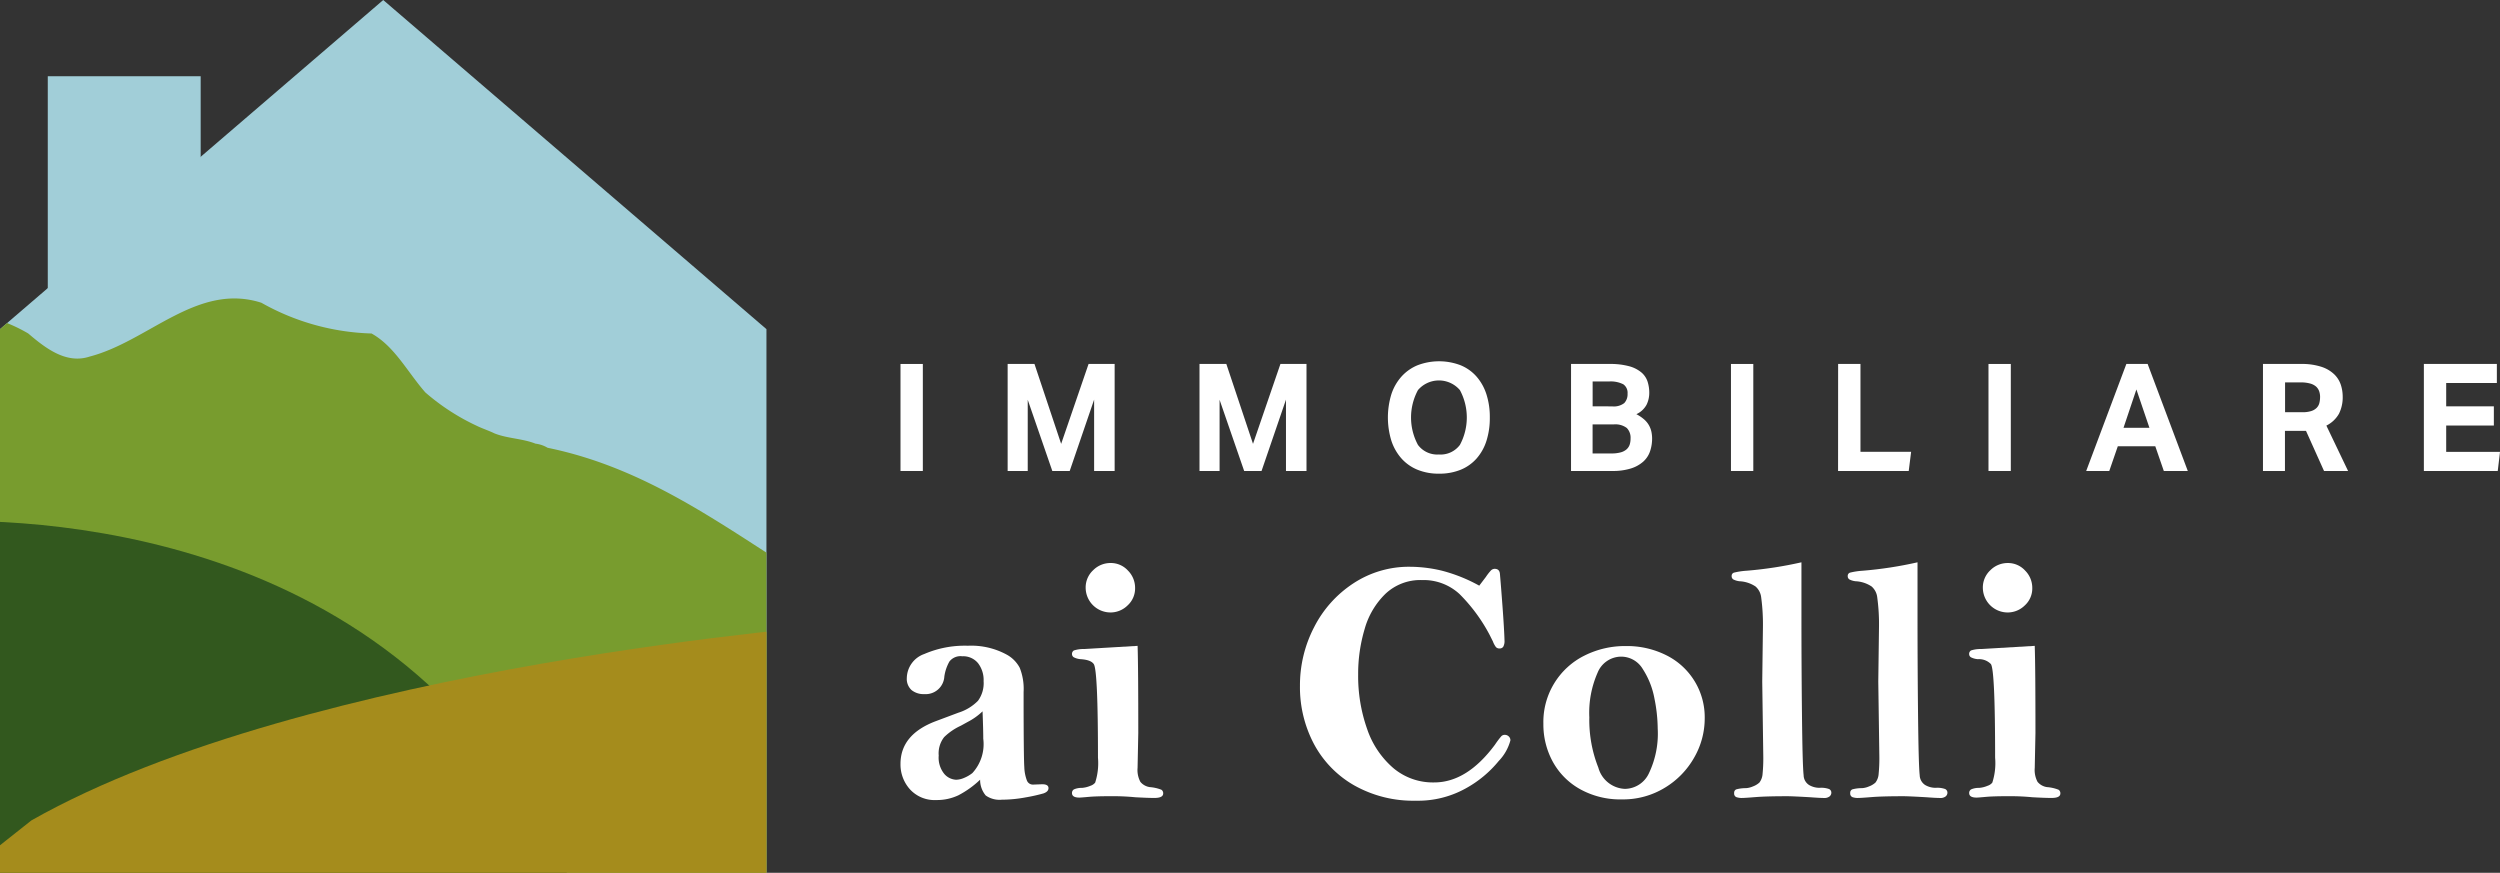
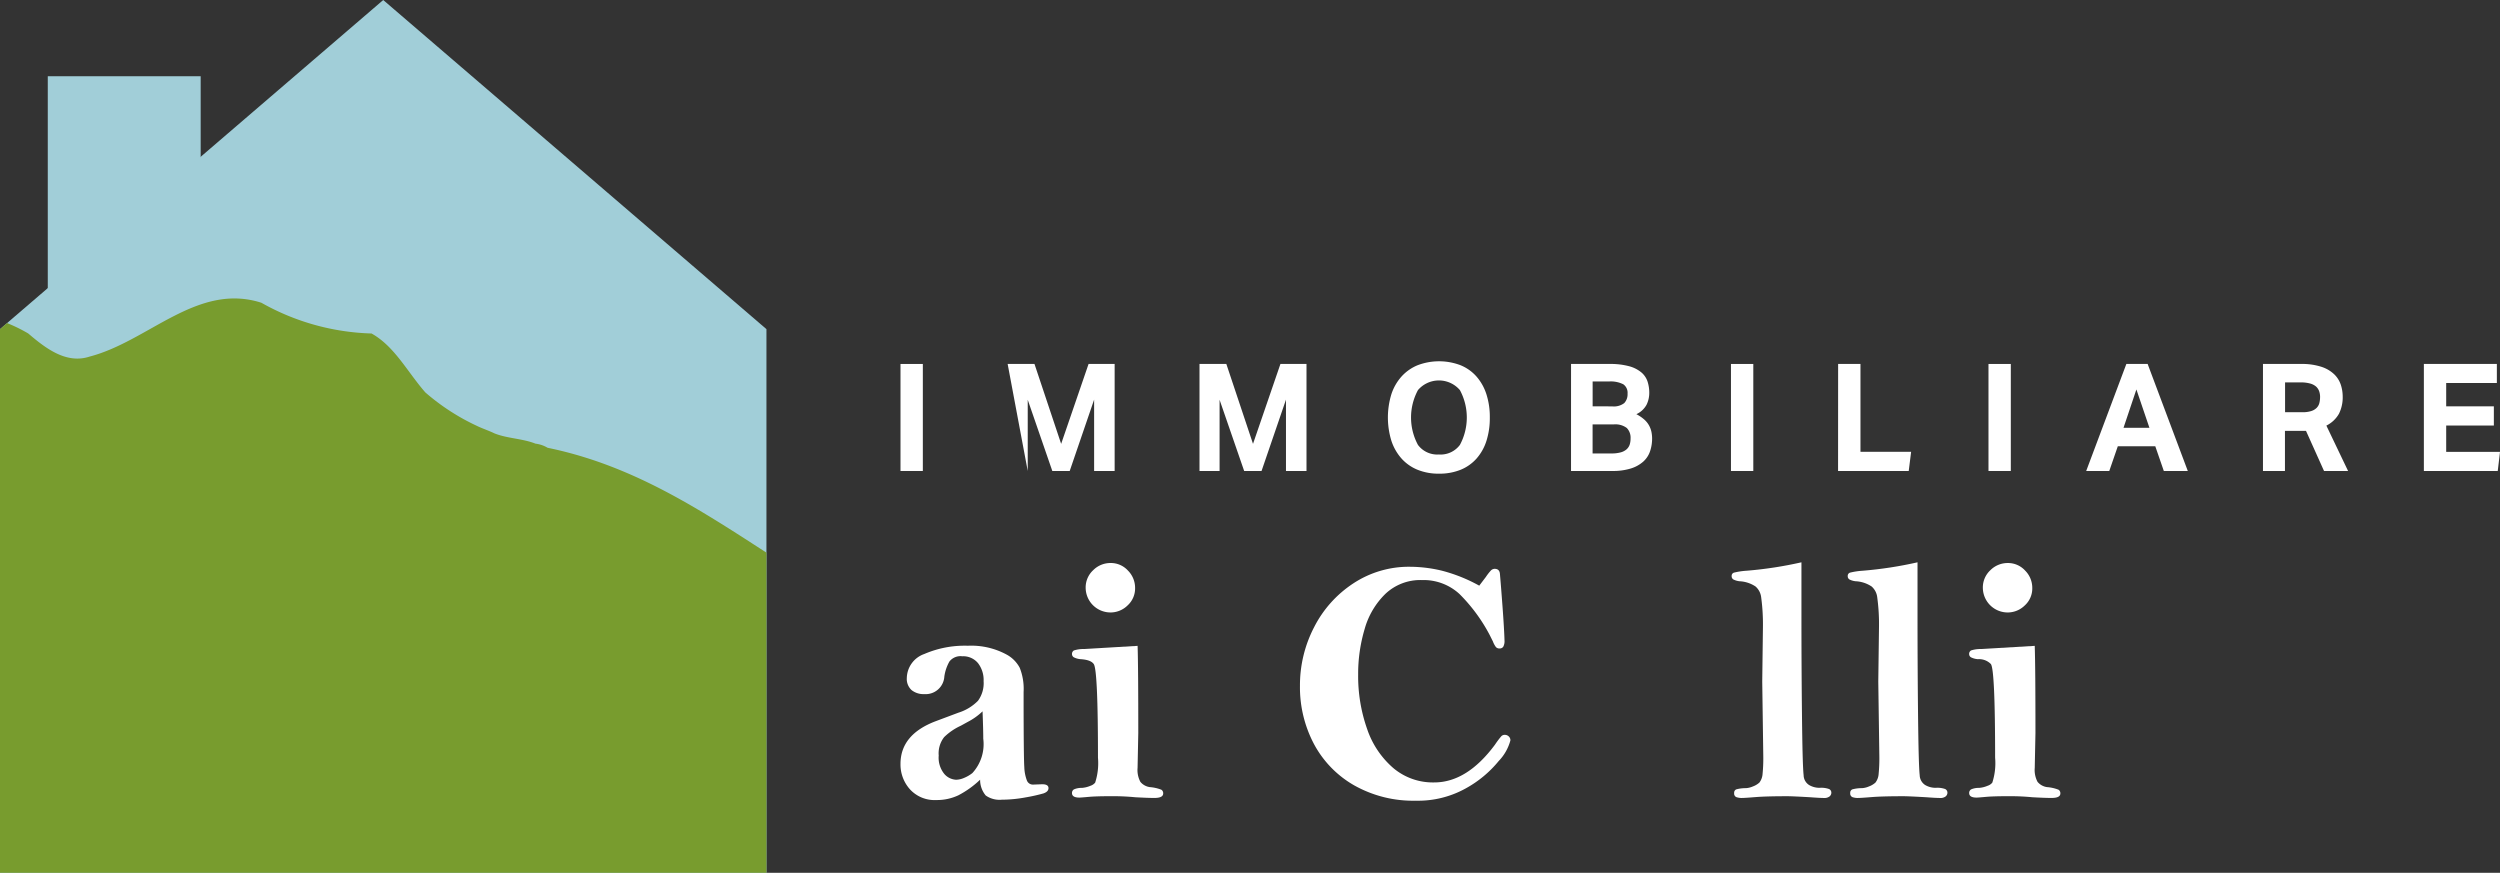
<svg xmlns="http://www.w3.org/2000/svg" width="166.286" height="58.056" viewBox="0 0 166.286 58.056">
  <rect x="0" y="0" width="166.286" height="58.056" fill="#333333" stroke="none" />
  <defs>
    <clipPath id="clip-path">
      <path id="Tracciato_26" data-name="Tracciato 26" d="M154.964,647.178v36.164h50.979V647.178l-25.49-21.893Z" transform="translate(-154.964 -625.286)" fill="none" />
    </clipPath>
  </defs>
  <g id="Raggruppa_35" data-name="Raggruppa 35" transform="translate(-154.964 -625.286)">
    <g id="Raggruppa_27" data-name="Raggruppa 27" transform="translate(214.86 649.315)">
      <g id="Raggruppa_25" data-name="Raggruppa 25" transform="translate(0 13.371)">
        <path id="Tracciato_4" data-name="Tracciato 4" d="M280.958,717.8a2.746,2.746,0,0,0,.175.9.427.427,0,0,0,.408.268l.606-.023q.42,0,.42.257,0,.233-.327.35a11.184,11.184,0,0,1-1.2.268,8.752,8.752,0,0,1-1.575.152,1.586,1.586,0,0,1-1.073-.28,1.619,1.619,0,0,1-.373-1.05,6.314,6.314,0,0,1-1.447,1.038,3.339,3.339,0,0,1-1.47.315,2.214,2.214,0,0,1-1.749-.712,2.465,2.465,0,0,1-.63-1.691q0-1.959,2.355-2.846l1.493-.56a3.139,3.139,0,0,0,1.306-.793,1.98,1.98,0,0,0,.374-1.306,1.833,1.833,0,0,0-.374-1.2,1.281,1.281,0,0,0-1.049-.455.931.931,0,0,0-.851.35,2.824,2.824,0,0,0-.338,1,1.244,1.244,0,0,1-1.33,1.167,1.269,1.269,0,0,1-.851-.269,1,1,0,0,1-.315-.8,1.729,1.729,0,0,1,1.166-1.6,6.781,6.781,0,0,1,2.893-.548,4.924,4.924,0,0,1,2.613.606,2.131,2.131,0,0,1,.84.864,3.791,3.791,0,0,1,.256,1.61Q280.911,717.081,280.958,717.8Zm-3.453.4a2.847,2.847,0,0,0,.723-2.286q0-.606-.047-1.819a4.2,4.2,0,0,1-.98.7l-.466.257a3.933,3.933,0,0,0-1.108.758,1.745,1.745,0,0,0-.362,1.225,1.71,1.71,0,0,0,.373,1.225,1.1,1.1,0,0,0,.793.385,1.4,1.4,0,0,0,.537-.129A2.248,2.248,0,0,0,277.505,718.2Z" transform="translate(-272.723 -704.181)" fill="#fff" />
        <path id="Tracciato_5" data-name="Tracciato 5" d="M299.559,710.224l-.047,2.31a1.671,1.671,0,0,0,.187.933.991.991,0,0,0,.63.35,2.62,2.62,0,0,1,.77.175.281.281,0,0,1,.117.245c0,.2-.195.3-.583.3q-.444,0-1.284-.047a15.222,15.222,0,0,0-1.539-.07q-1.05,0-1.552.046t-.618.047q-.49,0-.49-.3a.272.272,0,0,1,.129-.245,1.248,1.248,0,0,1,.525-.1,1.76,1.76,0,0,0,.572-.14.662.662,0,0,0,.315-.21,4.2,4.2,0,0,0,.187-1.656q0-5.833-.28-6.229-.187-.28-.863-.326a1.164,1.164,0,0,1-.42-.105.247.247,0,0,1-.164-.221.264.264,0,0,1,.129-.256,2.1,2.1,0,0,1,.688-.094l3.546-.21Q299.56,705.861,299.559,710.224Zm-1.843-8.025a1.653,1.653,0,0,1-1.657-1.633,1.563,1.563,0,0,1,.5-1.178,1.624,1.624,0,0,1,1.155-.478,1.539,1.539,0,0,1,1.155.5,1.625,1.625,0,0,1,.478,1.155,1.528,1.528,0,0,1-.5,1.167A1.619,1.619,0,0,1,297.717,702.2Z" transform="translate(-283.743 -698.862)" fill="#fff" />
        <path id="Tracciato_6" data-name="Tracciato 6" d="M337.934,711.241a5.79,5.79,0,0,1,.42-.56.317.317,0,0,1,.233-.094.379.379,0,0,1,.257.1.346.346,0,0,1,.116.269,3.161,3.161,0,0,1-.781,1.376,7.489,7.489,0,0,1-2.194,1.82,6.528,6.528,0,0,1-3.324.816,7.989,7.989,0,0,1-4.083-1.015,6.913,6.913,0,0,1-2.683-2.753,8.077,8.077,0,0,1-.933-3.884,8.369,8.369,0,0,1,.933-3.872,7.59,7.59,0,0,1,2.613-2.928,6.714,6.714,0,0,1,3.779-1.108,9.221,9.221,0,0,1,2.1.257,10.56,10.56,0,0,1,2.5,1l.443-.583a3.328,3.328,0,0,1,.327-.42.357.357,0,0,1,.256-.117c.219,0,.335.117.351.35q.07.794.175,2.217t.128,2.193a.78.78,0,0,1-.082.42.279.279,0,0,1-.245.117.306.306,0,0,1-.244-.093,1.488,1.488,0,0,1-.2-.374l-.21-.42a11.188,11.188,0,0,0-2.007-2.729,3.523,3.523,0,0,0-2.5-.933,3.377,3.377,0,0,0-2.426.91,5.233,5.233,0,0,0-1.388,2.344,10.412,10.412,0,0,0-.432,3.021,10.563,10.563,0,0,0,.6,3.639,5.933,5.933,0,0,0,1.738,2.59,4.082,4.082,0,0,0,2.706.956Q336.067,713.76,337.934,711.241Z" transform="translate(-298.392 -699.11)" fill="#fff" />
-         <path id="Tracciato_7" data-name="Tracciato 7" d="M362.02,719.974a5.488,5.488,0,0,1-2.8-.689,4.639,4.639,0,0,1-1.808-1.831,5.165,5.165,0,0,1-.618-2.5,4.931,4.931,0,0,1,2.741-4.549,6,6,0,0,1,2.741-.63,5.824,5.824,0,0,1,2.683.606,4.6,4.6,0,0,1,2.566,4.223,5.21,5.21,0,0,1-.688,2.567,5.494,5.494,0,0,1-1.949,2.018A5.325,5.325,0,0,1,362.02,719.974Zm2.379-4.69a10.445,10.445,0,0,0-.222-2.041,5.385,5.385,0,0,0-.77-1.936,1.675,1.675,0,0,0-1.458-.828,1.7,1.7,0,0,0-1.551,1.073,6.6,6.6,0,0,0-.548,2.962,8.589,8.589,0,0,0,.6,3.348,1.915,1.915,0,0,0,1.761,1.412,1.782,1.782,0,0,0,1.609-1.05A6.114,6.114,0,0,0,364.4,715.284Z" transform="translate(-314.033 -704.203)" fill="#fff" />
        <path id="Tracciato_8" data-name="Tracciato 8" d="M386.206,712.978a.792.792,0,0,0,.362.653,1.368,1.368,0,0,0,.712.187,1.525,1.525,0,0,1,.618.081.264.264,0,0,1,.152.245.321.321,0,0,1-.117.245.548.548,0,0,1-.373.105q-.28,0-.886-.047-1.189-.069-1.54-.07-1.4,0-2.123.058c-.482.039-.778.058-.886.058a1.073,1.073,0,0,1-.4-.058.257.257,0,0,1-.139-.268.238.238,0,0,1,.139-.245,2.365,2.365,0,0,1,.63-.081,1.359,1.359,0,0,0,.479-.116,1.291,1.291,0,0,0,.431-.257,1.067,1.067,0,0,0,.211-.583,10.5,10.5,0,0,0,.047-1.143l-.07-4.992.046-3.593a13.392,13.392,0,0,0-.116-2.006,1.129,1.129,0,0,0-.374-.723,2.1,2.1,0,0,0-1.073-.35,1.194,1.194,0,0,1-.4-.117.249.249,0,0,1-.117-.233.22.22,0,0,1,.152-.222,4.814,4.814,0,0,1,.851-.128,26.043,26.043,0,0,0,3.639-.56v3.639q0,3.29.036,6.59T386.206,712.978Z" transform="translate(-326.135 -698.817)" fill="#fff" />
        <path id="Tracciato_9" data-name="Tracciato 9" d="M401.387,712.978a.8.8,0,0,0,.362.653,1.37,1.37,0,0,0,.713.187,1.522,1.522,0,0,1,.617.081.264.264,0,0,1,.152.245.322.322,0,0,1-.117.245.55.55,0,0,1-.374.105q-.28,0-.886-.047-1.189-.069-1.54-.07-1.4,0-2.123.058c-.482.039-.778.058-.886.058a1.071,1.071,0,0,1-.4-.058.258.258,0,0,1-.139-.268.238.238,0,0,1,.139-.245,2.358,2.358,0,0,1,.63-.081,1.355,1.355,0,0,0,.479-.116,1.3,1.3,0,0,0,.431-.257,1.067,1.067,0,0,0,.211-.583,10.5,10.5,0,0,0,.047-1.143l-.071-4.992.047-3.593a13.314,13.314,0,0,0-.116-2.006,1.126,1.126,0,0,0-.373-.723,2.1,2.1,0,0,0-1.073-.35,1.2,1.2,0,0,1-.4-.117.249.249,0,0,1-.117-.233.22.22,0,0,1,.152-.222,4.814,4.814,0,0,1,.851-.128,26.042,26.042,0,0,0,3.639-.56v3.639q0,3.29.036,6.59T401.387,712.978Z" transform="translate(-333.595 -698.817)" fill="#fff" />
        <path id="Tracciato_10" data-name="Tracciato 10" d="M416.883,710.224l-.047,2.31a1.676,1.676,0,0,0,.187.933,1,1,0,0,0,.63.35,2.605,2.605,0,0,1,.77.175.281.281,0,0,1,.117.245q0,.3-.583.3-.444,0-1.283-.047a15.24,15.24,0,0,0-1.54-.07q-1.049,0-1.552.046c-.334.031-.541.047-.618.047-.327,0-.49-.1-.49-.3a.273.273,0,0,1,.128-.245,1.249,1.249,0,0,1,.524-.1,1.753,1.753,0,0,0,.572-.14.659.659,0,0,0,.315-.21,4.189,4.189,0,0,0,.187-1.656q0-5.833-.28-6.229a1.1,1.1,0,0,0-.863-.326,1.176,1.176,0,0,1-.421-.105.247.247,0,0,1-.163-.221.265.265,0,0,1,.128-.256,2.1,2.1,0,0,1,.689-.094l3.545-.21Q416.884,705.861,416.883,710.224ZM415.04,702.2a1.653,1.653,0,0,1-1.656-1.633,1.563,1.563,0,0,1,.5-1.178,1.624,1.624,0,0,1,1.155-.478,1.539,1.539,0,0,1,1.155.5,1.628,1.628,0,0,1,.478,1.155,1.526,1.526,0,0,1-.5,1.167A1.619,1.619,0,0,1,415.04,702.2Z" transform="translate(-341.392 -698.862)" fill="#fff" />
      </g>
      <g id="Raggruppa_26" data-name="Raggruppa 26" transform="translate(0 0)">
        <path id="Tracciato_11" data-name="Tracciato 11" d="M272.723,672.882h1.486V680h-1.486Z" transform="translate(-272.723 -672.702)" fill="#fff" />
-         <path id="Tracciato_12" data-name="Tracciato 12" d="M286.736,672.882h1.785l1.774,5.314,1.824-5.314h1.734V680h-1.365v-4.745L290.864,680h-1.157l-1.635-4.735V680h-1.336Z" transform="translate(-279.609 -672.702)" fill="#fff" />
+         <path id="Tracciato_12" data-name="Tracciato 12" d="M286.736,672.882h1.785l1.774,5.314,1.824-5.314h1.734V680h-1.365v-4.745L290.864,680h-1.157l-1.635-4.735V680Z" transform="translate(-279.609 -672.702)" fill="#fff" />
        <path id="Tracciato_13" data-name="Tracciato 13" d="M311.824,672.882h1.785l1.774,5.314,1.824-5.314h1.734V680h-1.365v-4.745L315.951,680h-1.156l-1.635-4.735V680h-1.336Z" transform="translate(-291.936 -672.702)" fill="#fff" />
        <path id="Tracciato_14" data-name="Tracciato 14" d="M339.861,680.006a3.706,3.706,0,0,1-1.426-.259,2.9,2.9,0,0,1-1.067-.747,3.347,3.347,0,0,1-.673-1.176,5.285,5.285,0,0,1,0-3.11,3.3,3.3,0,0,1,.678-1.176,2.941,2.941,0,0,1,1.072-.748,4.02,4.02,0,0,1,2.841,0,2.849,2.849,0,0,1,1.062.748,3.342,3.342,0,0,1,.663,1.176,4.911,4.911,0,0,1,.229,1.555,5.006,5.006,0,0,1-.224,1.555,3.281,3.281,0,0,1-.658,1.176,2.851,2.851,0,0,1-1.061.747A3.737,3.737,0,0,1,339.861,680.006Zm-.01-1.276a1.6,1.6,0,0,0,1.4-.638,3.847,3.847,0,0,0,0-3.644,1.836,1.836,0,0,0-2.791,0,3.843,3.843,0,0,0,0,3.644A1.6,1.6,0,0,0,339.851,678.73Z" transform="translate(-304.042 -672.529)" fill="#fff" />
        <path id="Tracciato_15" data-name="Tracciato 15" d="M360.412,672.882h2.562a4.745,4.745,0,0,1,1.3.15,2.135,2.135,0,0,1,.812.409,1.354,1.354,0,0,1,.414.608,2.418,2.418,0,0,1,.115.758,1.785,1.785,0,0,1-.18.787,1.461,1.461,0,0,1-.678.628,2.6,2.6,0,0,1,.523.354,1.512,1.512,0,0,1,.319.394,1.536,1.536,0,0,1,.16.429,2.211,2.211,0,0,1,.045.439,2.627,2.627,0,0,1-.135.847,1.628,1.628,0,0,1-.449.688,2.236,2.236,0,0,1-.822.458,4.015,4.015,0,0,1-1.256.169h-2.731Zm2.731,2.821a1.138,1.138,0,0,0,.808-.219.852.852,0,0,0,.22-.628.687.687,0,0,0-.284-.623,1.852,1.852,0,0,0-.962-.185h-1.077V675.7Zm-.049,3.131a2.261,2.261,0,0,0,.613-.07.982.982,0,0,0,.394-.2.73.73,0,0,0,.21-.314,1.3,1.3,0,0,0,.06-.408.923.923,0,0,0-.249-.7,1.26,1.26,0,0,0-.877-.239h-1.4v1.934Z" transform="translate(-315.811 -672.702)" fill="#fff" />
        <path id="Tracciato_16" data-name="Tracciato 16" d="M381.325,672.882h1.486V680h-1.486Z" transform="translate(-326.087 -672.702)" fill="#fff" />
        <path id="Tracciato_17" data-name="Tracciato 17" d="M395.338,672.882h1.486v5.842h3.369L400.034,680h-4.7Z" transform="translate(-332.972 -672.702)" fill="#fff" />
        <path id="Tracciato_18" data-name="Tracciato 18" d="M415,672.882h1.485V680H415Z" transform="translate(-342.633 -672.702)" fill="#fff" />
        <path id="Tracciato_19" data-name="Tracciato 19" d="M430.449,672.882h1.416L434.536,680h-1.595l-.568-1.645h-2.492L429.313,680h-1.535Zm1.535,4.247-.867-2.552-.857,2.552Z" transform="translate(-348.912 -672.702)" fill="#fff" />
        <path id="Tracciato_20" data-name="Tracciato 20" d="M450.9,672.882h2.522a4.158,4.158,0,0,1,1.381.194,2.221,2.221,0,0,1,.852.509,1.725,1.725,0,0,1,.429.7,2.532,2.532,0,0,1,.119.753,2.443,2.443,0,0,1-.249,1.156,1.969,1.969,0,0,1-.837.788l1.445,3.02h-1.6l-1.2-2.671h-1.4V680H450.9Zm2.623,3.21a1.9,1.9,0,0,0,.578-.075.892.892,0,0,0,.364-.21.712.712,0,0,0,.185-.323,1.678,1.678,0,0,0,.049-.419,1.12,1.12,0,0,0-.06-.364.768.768,0,0,0-.2-.309.983.983,0,0,0-.4-.209,2.315,2.315,0,0,0-.643-.075H452.37v1.984Z" transform="translate(-360.276 -672.702)" fill="#fff" />
        <path id="Tracciato_21" data-name="Tracciato 21" d="M471.936,672.882h4.855v1.266h-3.37V675.7h3.17v1.276h-3.17v1.754H477L476.85,680h-4.914Z" transform="translate(-370.61 -672.702)" fill="#fff" />
      </g>
    </g>
    <g id="Raggruppa_28" data-name="Raggruppa 28" transform="translate(158.142 630.357)">
      <rect id="Rettangolo_8" data-name="Rettangolo 8" width="10.17" height="17.157" transform="translate(0)" fill="#a1ced8" />
    </g>
    <g id="Raggruppa_29" data-name="Raggruppa 29" transform="translate(154.964 625.286)">
      <path id="Tracciato_22" data-name="Tracciato 22" d="M154.964,647.179v36.164h50.98V647.179l-25.49-21.892Z" transform="translate(-154.964 -625.286)" fill="#a1ced8" />
    </g>
    <g id="Raggruppa_34" data-name="Raggruppa 34" transform="translate(154.964 625.286)">
      <g id="Raggruppa_33" data-name="Raggruppa 33" transform="translate(0)" clip-path="url(#clip-path)">
        <g id="Raggruppa_30" data-name="Raggruppa 30" transform="translate(-0.558 19.849)">
          <path id="Tracciato_23" data-name="Tracciato 23" d="M206.062,712.431h-52.2V665.6a10.364,10.364,0,0,1,2.442,1.043c1.193,1.022,2.556,2.045,4.089,1.533,3.919-1.022,7.156-4.941,11.416-3.578a15.782,15.782,0,0,0,7.327,2.045c1.534.852,2.385,2.556,3.578,3.919a14.614,14.614,0,0,0,3.408,2.215c.341.17.852.341,1.193.511.852.341,1.874.341,2.726.682a2.055,2.055,0,0,1,.807.275c6.645,1.363,11.631,5.178,17.128,8.623Z" transform="translate(-153.866 -664.31)" fill="#789c2e" />
        </g>
        <g id="Raggruppa_31" data-name="Raggruppa 31" transform="translate(-8.428 34.645)">
-           <path id="Tracciato_24" data-name="Tracciato 24" d="M140.1,693.575s23.636-2.755,37.989,13.545l10.642,15.992-29.339-1.346-21-.713Z" transform="translate(-138.395 -693.399)" fill="#32581e" />
-         </g>
+           </g>
        <g id="Raggruppa_32" data-name="Raggruppa 32" transform="translate(-4.026 41.513)">
-           <path id="Tracciato_25" data-name="Tracciato 25" d="M207.3,706.9s-35.8,2.667-54.139,13.061l-6.112,4.84,35.146.3,25.133.385Z" transform="translate(-147.048 -706.904)" fill="#a58c1c" />
-         </g>
+           </g>
      </g>
    </g>
  </g>
</svg>